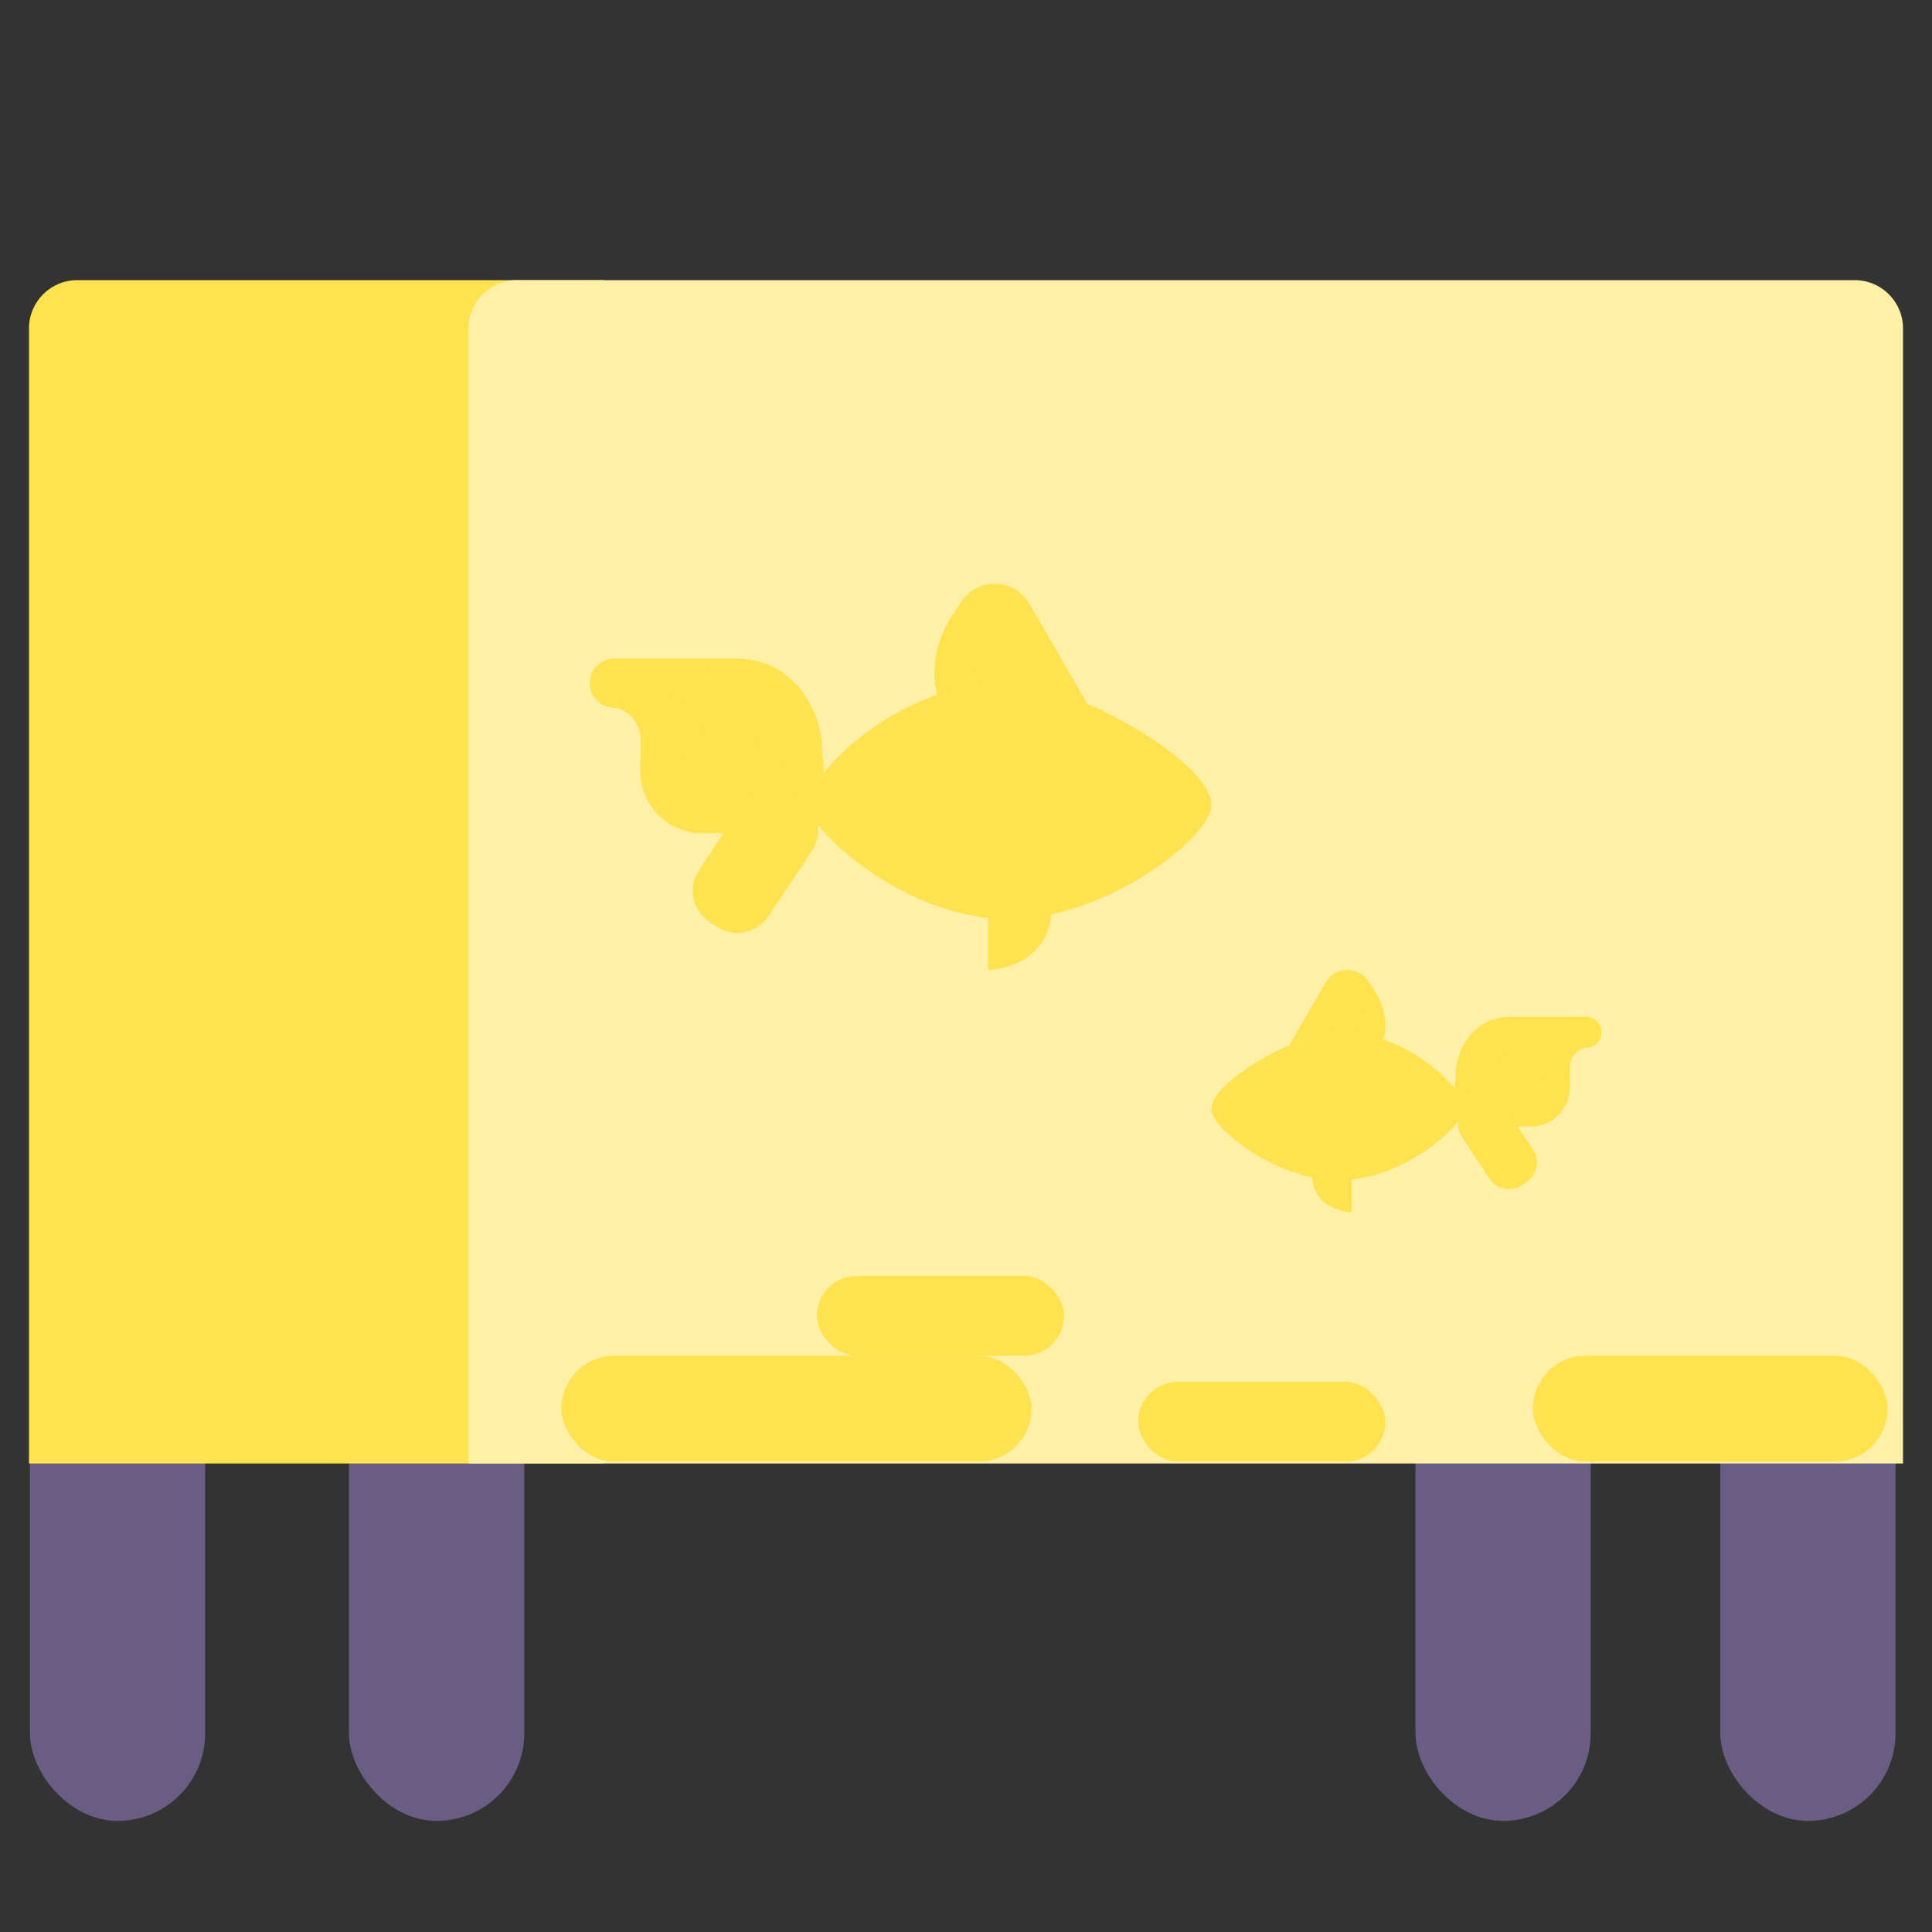
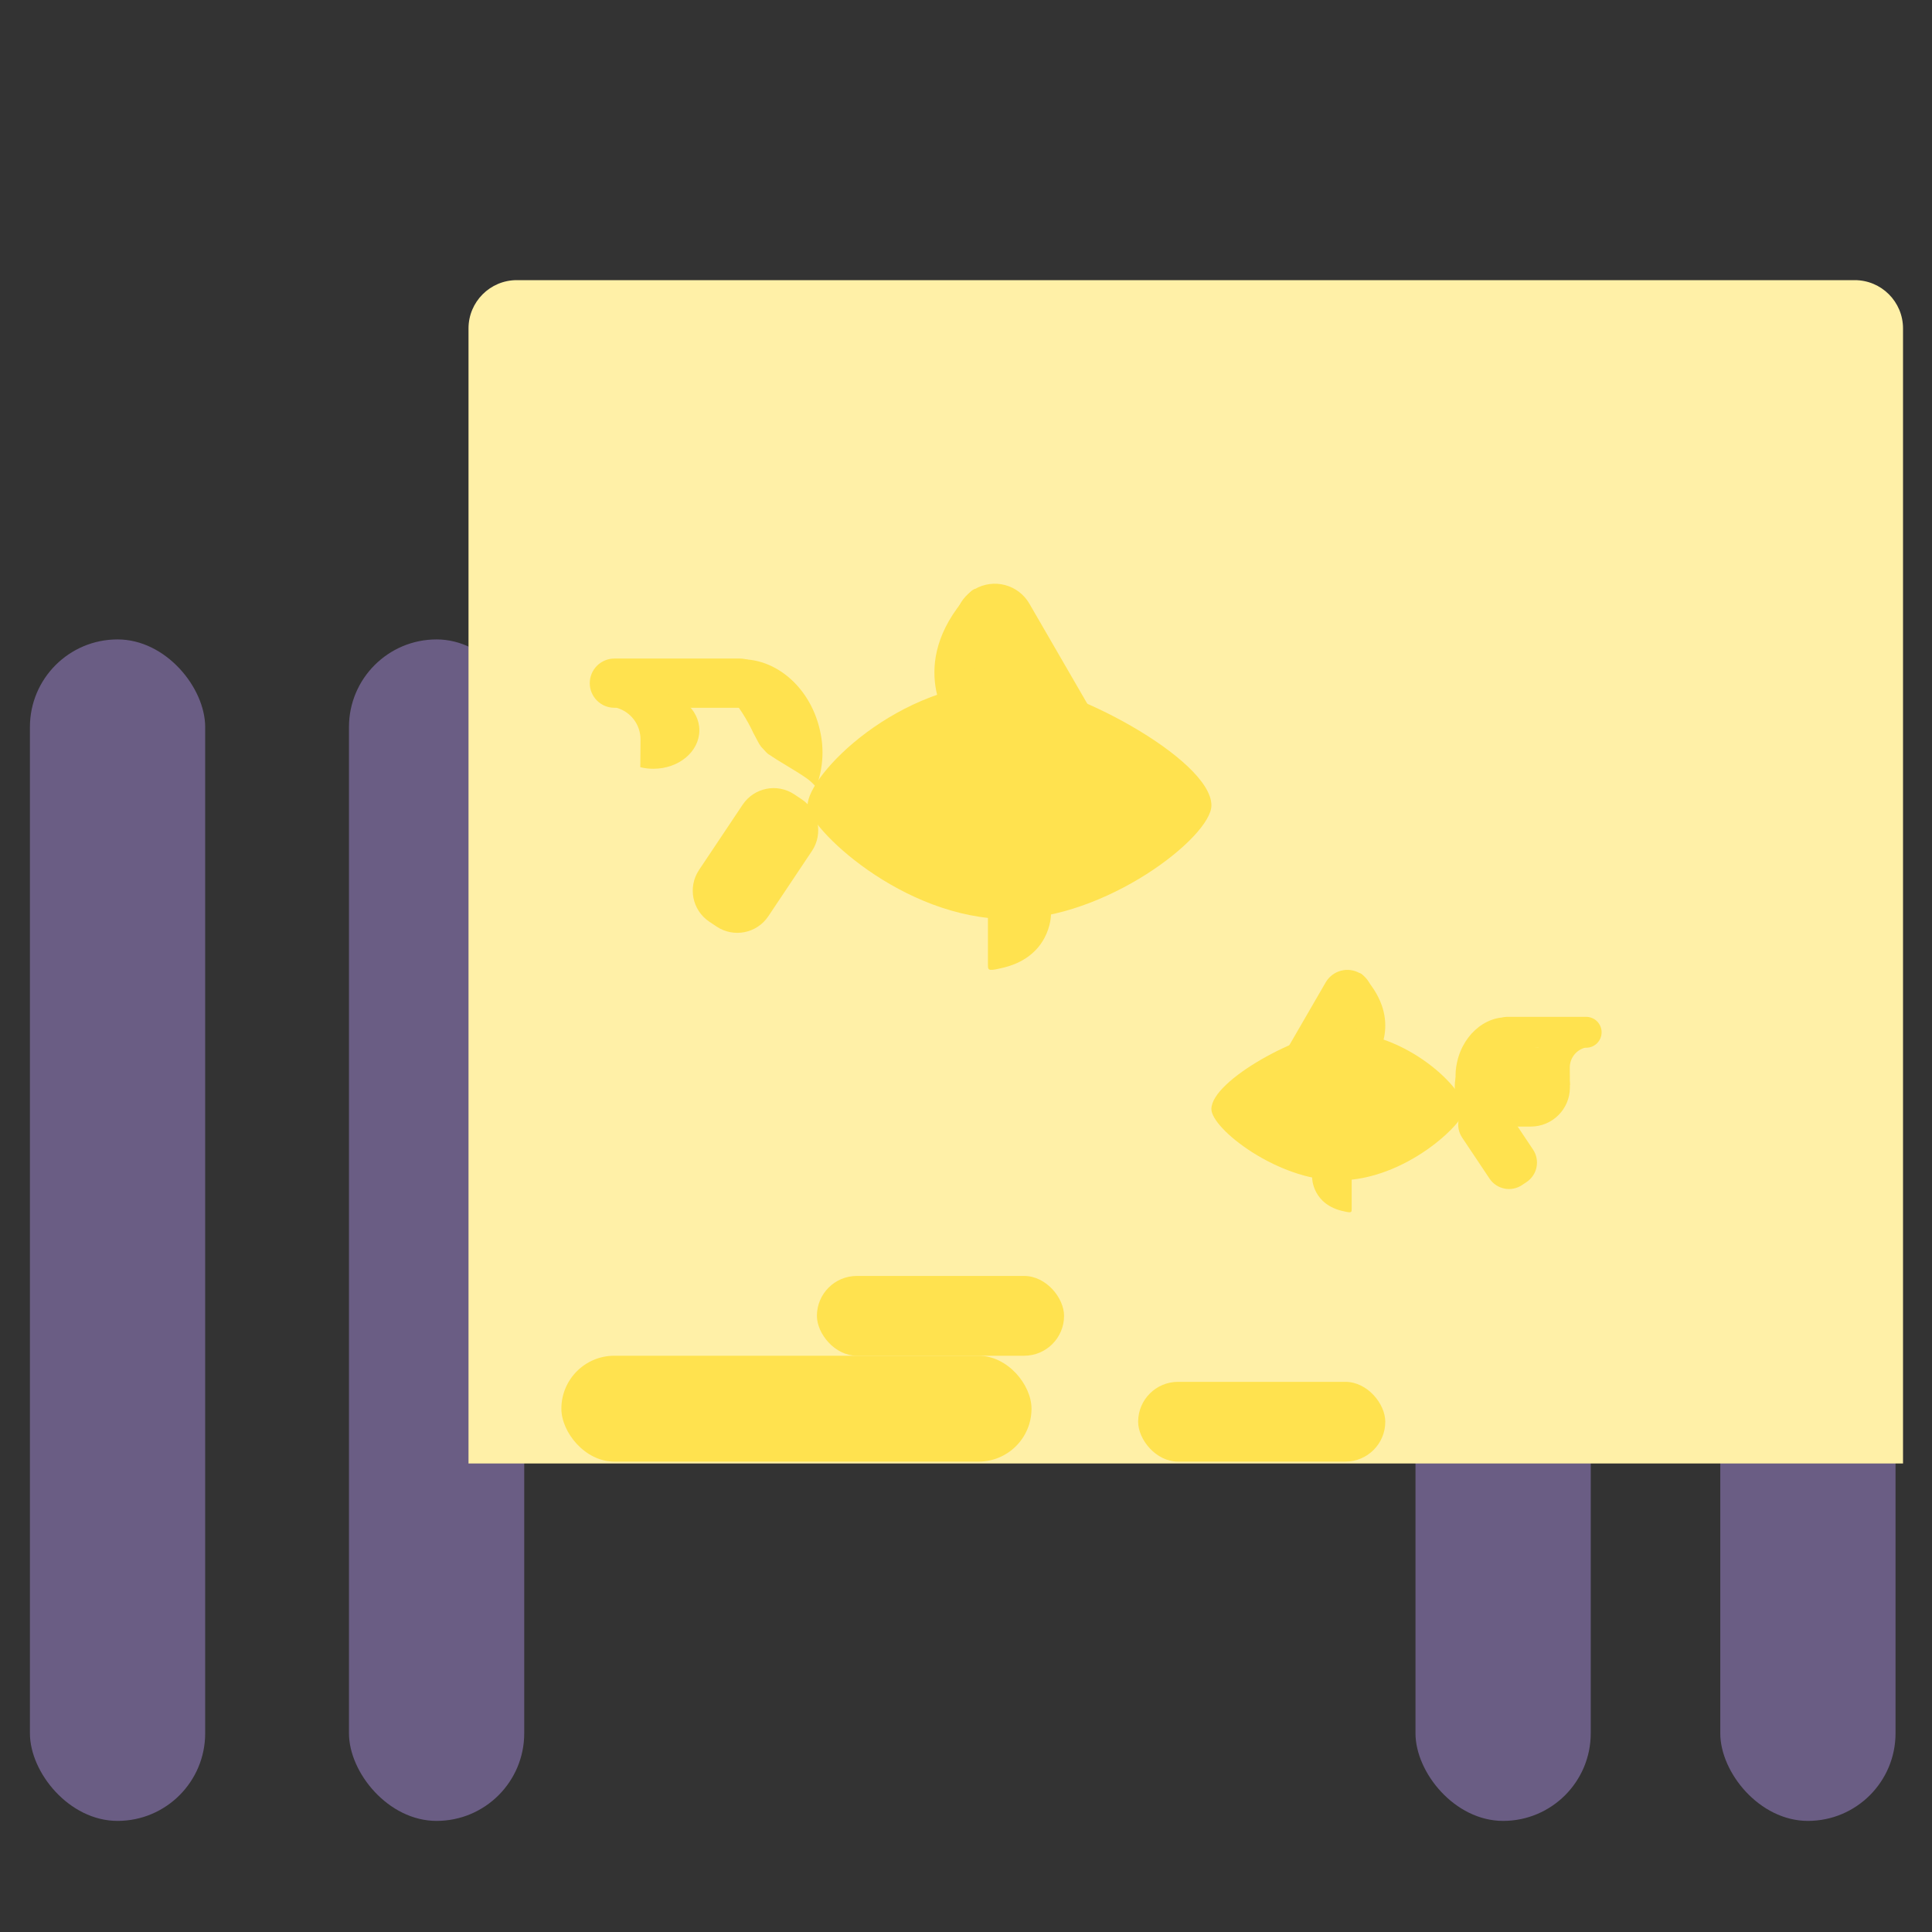
<svg xmlns="http://www.w3.org/2000/svg" width="400" height="400" viewBox="0 0 400 400" fill="none">
  <rect x="0" y="0" width="400" height="400" fill="#333333" stroke="none" />
  <rect x="6.195" y="132.385" width="36.285" height="244.614" rx="18.142" fill="#6A5D84" />
  <rect x="72.251" y="132.385" width="36.285" height="244.614" rx="18.142" fill="#6A5D84" />
-   <path d="M6 68C6 62.477 10.477 58 16 58H125V303H6V68Z" fill="#FFE24F" />
  <rect x="356.164" y="132.385" width="36.285" height="244.614" rx="18.142" fill="#6A5D84" />
  <rect x="293.062" y="132.385" width="36.285" height="244.614" rx="18.142" fill="#6A5D84" />
  <path d="M97 68C97 62.477 101.477 58 107 58H384C389.523 58 394 62.477 394 68V303H97V68Z" fill="#FFF0A7" />
  <path d="M127.202 136.346H153.209C154.561 136.346 155.857 136.883 156.813 137.839C157.769 138.794 158.306 140.091 158.306 141.443C158.306 142.794 157.769 144.091 156.813 145.047C155.857 146.002 154.561 146.539 153.209 146.539H127.202C125.851 146.539 124.554 146.002 123.598 145.047C122.642 144.091 122.105 142.794 122.105 141.443C122.105 140.091 122.642 138.794 123.598 137.839C124.554 136.883 125.851 136.346 127.202 136.346Z" fill="#FFE24F" />
-   <path d="M157.641 146.289H145.457C138.333 146.289 132.559 152.064 132.559 159.187V159.639C132.559 166.763 138.333 172.537 145.457 172.537H157.641C164.764 172.537 170.539 166.763 170.539 159.639V159.187C170.539 152.064 164.764 146.289 157.641 146.289Z" fill="#FFE24F" />
  <path d="M166.929 161.085C164.356 159.295 161.571 157.868 158.997 156.058C159.802 156.631 158.997 156.139 158.686 155.797L157.59 154.611C157.297 154.229 157.044 153.818 156.836 153.384C156.545 152.882 156.293 152.299 156.012 151.836C154.669 148.929 152.93 146.223 150.844 143.794C150.04 142.919 149.156 142.135 148.382 141.341L147.587 140.446C147.319 139.774 146.982 139.13 146.582 138.526C147.878 137.711 149.307 137.129 150.804 136.807C159.128 134.977 167.623 141.462 169.774 151.273C170.671 155.161 170.391 159.227 168.97 162.955C168.375 162.245 167.689 161.616 166.929 161.085Z" fill="#FFE24F" />
-   <path d="M207.003 200.513C217.548 198.372 217.588 189.455 217.588 189.455C217.588 188.804 217.33 188.179 216.87 187.717C216.411 187.256 215.787 186.995 215.135 186.992H207.003C206.349 186.992 205.723 187.252 205.261 187.714C204.799 188.175 204.54 188.802 204.54 189.455V199.508C204.56 200.765 204.389 201.127 207.003 200.513Z" fill="#FFE24F" />
+   <path d="M207.003 200.513C217.548 198.372 217.588 189.455 217.588 189.455C217.588 188.804 217.33 188.179 216.87 187.717C216.411 187.256 215.787 186.995 215.135 186.992C206.349 186.992 205.723 187.252 205.261 187.714C204.799 188.175 204.54 188.802 204.54 189.455V199.508C204.56 200.765 204.389 201.127 207.003 200.513Z" fill="#FFE24F" />
  <path d="M199.201 124.594C187.58 138.93 197.19 150.732 197.19 150.732C197.894 151.579 198.904 152.113 200 152.219C201.096 152.324 202.189 151.992 203.041 151.295L213.848 142.368C215.607 140.92 221.508 143.956 220.081 142.197L203.584 123.378C202.136 121.599 201.975 120.935 199.201 124.594Z" fill="#FFE24F" />
  <path d="M132.61 153.081C132.612 151.585 132.121 150.131 131.212 148.944C130.303 147.757 129.027 146.904 127.583 146.516C128.563 145.453 129.756 144.611 131.086 144.044C132.415 143.477 133.849 143.199 135.294 143.229C140.542 143.229 144.794 146.797 144.794 151.201C144.794 155.604 140.542 159.163 135.294 159.163C134.376 159.171 133.461 159.063 132.57 158.841L132.61 153.081Z" fill="#FFE24F" />
  <path d="M153.758 166.604L144.726 180.12C142.357 183.665 143.311 188.459 146.856 190.828L148.361 191.834C151.906 194.203 156.701 193.249 159.07 189.704L168.101 176.188C170.47 172.642 169.516 167.848 165.971 165.479L164.466 164.473C160.921 162.104 156.126 163.058 153.758 166.604Z" fill="#FFE24F" />
  <path d="M225.29 162.523C224.352 163.065 223.316 163.418 222.242 163.56C221.168 163.702 220.076 163.631 219.03 163.351C217.983 163.071 217.002 162.587 216.142 161.927C215.283 161.268 214.562 160.445 214.02 159.507L198.82 133.248C197.723 131.351 197.425 129.096 197.99 126.979C198.556 124.862 199.939 123.056 201.836 121.959C203.732 120.865 205.985 120.569 208.1 121.134C210.214 121.699 212.018 123.081 213.116 124.975L228.316 151.233C229.409 153.132 229.704 155.387 229.137 157.504C228.57 159.62 227.186 161.425 225.29 162.523Z" fill="#FFE24F" />
  <path d="M167.202 166.754C167.202 171.127 186.645 190.298 209.012 190.298C228.967 190.298 250.812 173.268 250.812 166.754C250.812 157.143 220.754 141.199 209.012 141.199C185.891 141.219 167.202 160.471 167.202 166.754Z" fill="#FFE24F" />
  <path d="M238.355 165.427C240.61 165.427 242.437 163.599 242.437 161.345C242.437 159.091 240.61 157.264 238.355 157.264C236.101 157.264 234.274 159.091 234.274 161.345C234.274 163.599 236.101 165.427 238.355 165.427Z" fill="#FFE24F" />
  <path d="M328.398 210.527H312.073C311.224 210.527 310.411 210.864 309.811 211.464C309.211 212.064 308.874 212.878 308.874 213.727C308.874 214.575 309.211 215.389 309.811 215.989C310.411 216.589 311.224 216.926 312.073 216.926H328.398C329.246 216.926 330.06 216.589 330.66 215.989C331.26 215.389 331.597 214.575 331.597 213.727C331.597 212.878 331.26 212.064 330.66 211.464C330.06 210.864 329.246 210.527 328.398 210.527Z" fill="#FFE24F" />
  <path d="M309.29 216.768H316.938C321.409 216.768 325.034 220.392 325.034 224.864V225.148C325.034 229.619 321.409 233.244 316.938 233.244H309.29C304.818 233.244 301.194 229.619 301.194 225.148V224.864C301.194 220.392 304.818 216.768 309.29 216.768Z" fill="#FFE24F" />
  <path d="M303.462 226.056C305.078 224.933 306.826 224.037 308.441 222.901C307.936 223.261 308.441 222.952 308.637 222.737L309.325 221.993C309.509 221.753 309.667 221.495 309.798 221.223C309.981 220.907 310.139 220.541 310.315 220.251C311.158 218.426 312.25 216.727 313.559 215.203C314.064 214.654 314.619 214.161 315.105 213.663L315.603 213.101C315.772 212.679 315.983 212.275 316.234 211.896C315.421 211.384 314.524 211.019 313.584 210.817C308.359 209.669 303.027 213.739 301.676 219.898C301.113 222.338 301.289 224.89 302.181 227.23C302.555 226.784 302.986 226.39 303.462 226.056Z" fill="#FFE24F" />
  <path d="M278.306 250.806C271.686 249.462 271.661 243.864 271.661 243.864C271.661 243.455 271.823 243.063 272.111 242.773C272.4 242.484 272.792 242.32 273.2 242.318H278.306C278.716 242.318 279.109 242.481 279.399 242.771C279.689 243.061 279.852 243.454 279.852 243.864V250.175C279.839 250.964 279.946 251.191 278.306 250.806Z" fill="#FFE24F" />
  <path d="M283.203 203.15C290.498 212.148 284.465 219.557 284.465 219.557C284.023 220.088 283.39 220.424 282.702 220.49C282.014 220.556 281.327 220.348 280.792 219.91L274.009 214.306C272.905 213.398 269.2 215.303 270.096 214.199L280.452 202.386C281.36 201.269 281.461 200.853 283.203 203.15Z" fill="#FFE24F" />
  <path d="M325.005 221.033C325.003 220.095 325.312 219.182 325.883 218.437C326.453 217.692 327.254 217.156 328.16 216.912C327.546 216.245 326.796 215.717 325.962 215.361C325.127 215.005 324.227 214.831 323.32 214.849C320.026 214.849 317.357 217.089 317.357 219.853C317.357 222.617 320.026 224.851 323.32 224.851C323.896 224.856 324.471 224.788 325.03 224.649L325.005 221.033Z" fill="#FFE24F" />
  <path d="M311.73 229.521L317.399 238.006C318.886 240.231 318.287 243.241 316.062 244.728L315.117 245.359C312.892 246.846 309.882 246.247 308.395 244.022L302.726 235.537C301.239 233.312 301.838 230.302 304.063 228.815L305.008 228.184C307.233 226.697 310.243 227.296 311.73 229.521Z" fill="#FFE24F" />
  <path d="M266.828 226.959C267.417 227.3 268.067 227.521 268.741 227.61C269.415 227.699 270.101 227.655 270.758 227.479C271.415 227.303 272.031 226.999 272.57 226.585C273.11 226.171 273.562 225.655 273.902 225.066L283.443 208.583C284.132 207.392 284.319 205.977 283.964 204.648C283.609 203.319 282.741 202.185 281.55 201.497C280.36 200.81 278.946 200.624 277.619 200.979C276.291 201.334 275.159 202.201 274.47 203.39L264.929 219.872C264.243 221.064 264.057 222.48 264.413 223.808C264.769 225.137 265.638 226.27 266.828 226.959Z" fill="#FFE24F" />
  <path d="M303.29 229.617C303.29 232.362 291.086 244.396 277.045 244.396C264.519 244.396 250.807 233.706 250.807 229.617C250.807 223.584 269.675 213.576 277.045 213.576C291.559 213.589 303.29 225.673 303.29 229.617Z" fill="#FFE24F" />
  <path d="M258.624 228.784C257.209 228.784 256.062 227.637 256.062 226.222C256.062 224.807 257.209 223.66 258.624 223.66C260.039 223.66 261.186 224.807 261.186 226.222C261.186 227.637 260.039 228.784 258.624 228.784Z" fill="#FFE24F" />
  <rect x="116.226" y="280.691" width="97.338" height="21.924" rx="10.962" fill="#FFE24F" />
-   <rect x="317.358" y="280.691" width="73.458" height="21.924" rx="10.962" fill="#FFE24F" />
  <rect x="169.133" y="264.172" width="51.17" height="16.518" rx="8.259" fill="#FFE24F" />
  <rect x="235.639" y="286.096" width="51.17" height="16.518" rx="8.259" fill="#FFE24F" />
</svg>